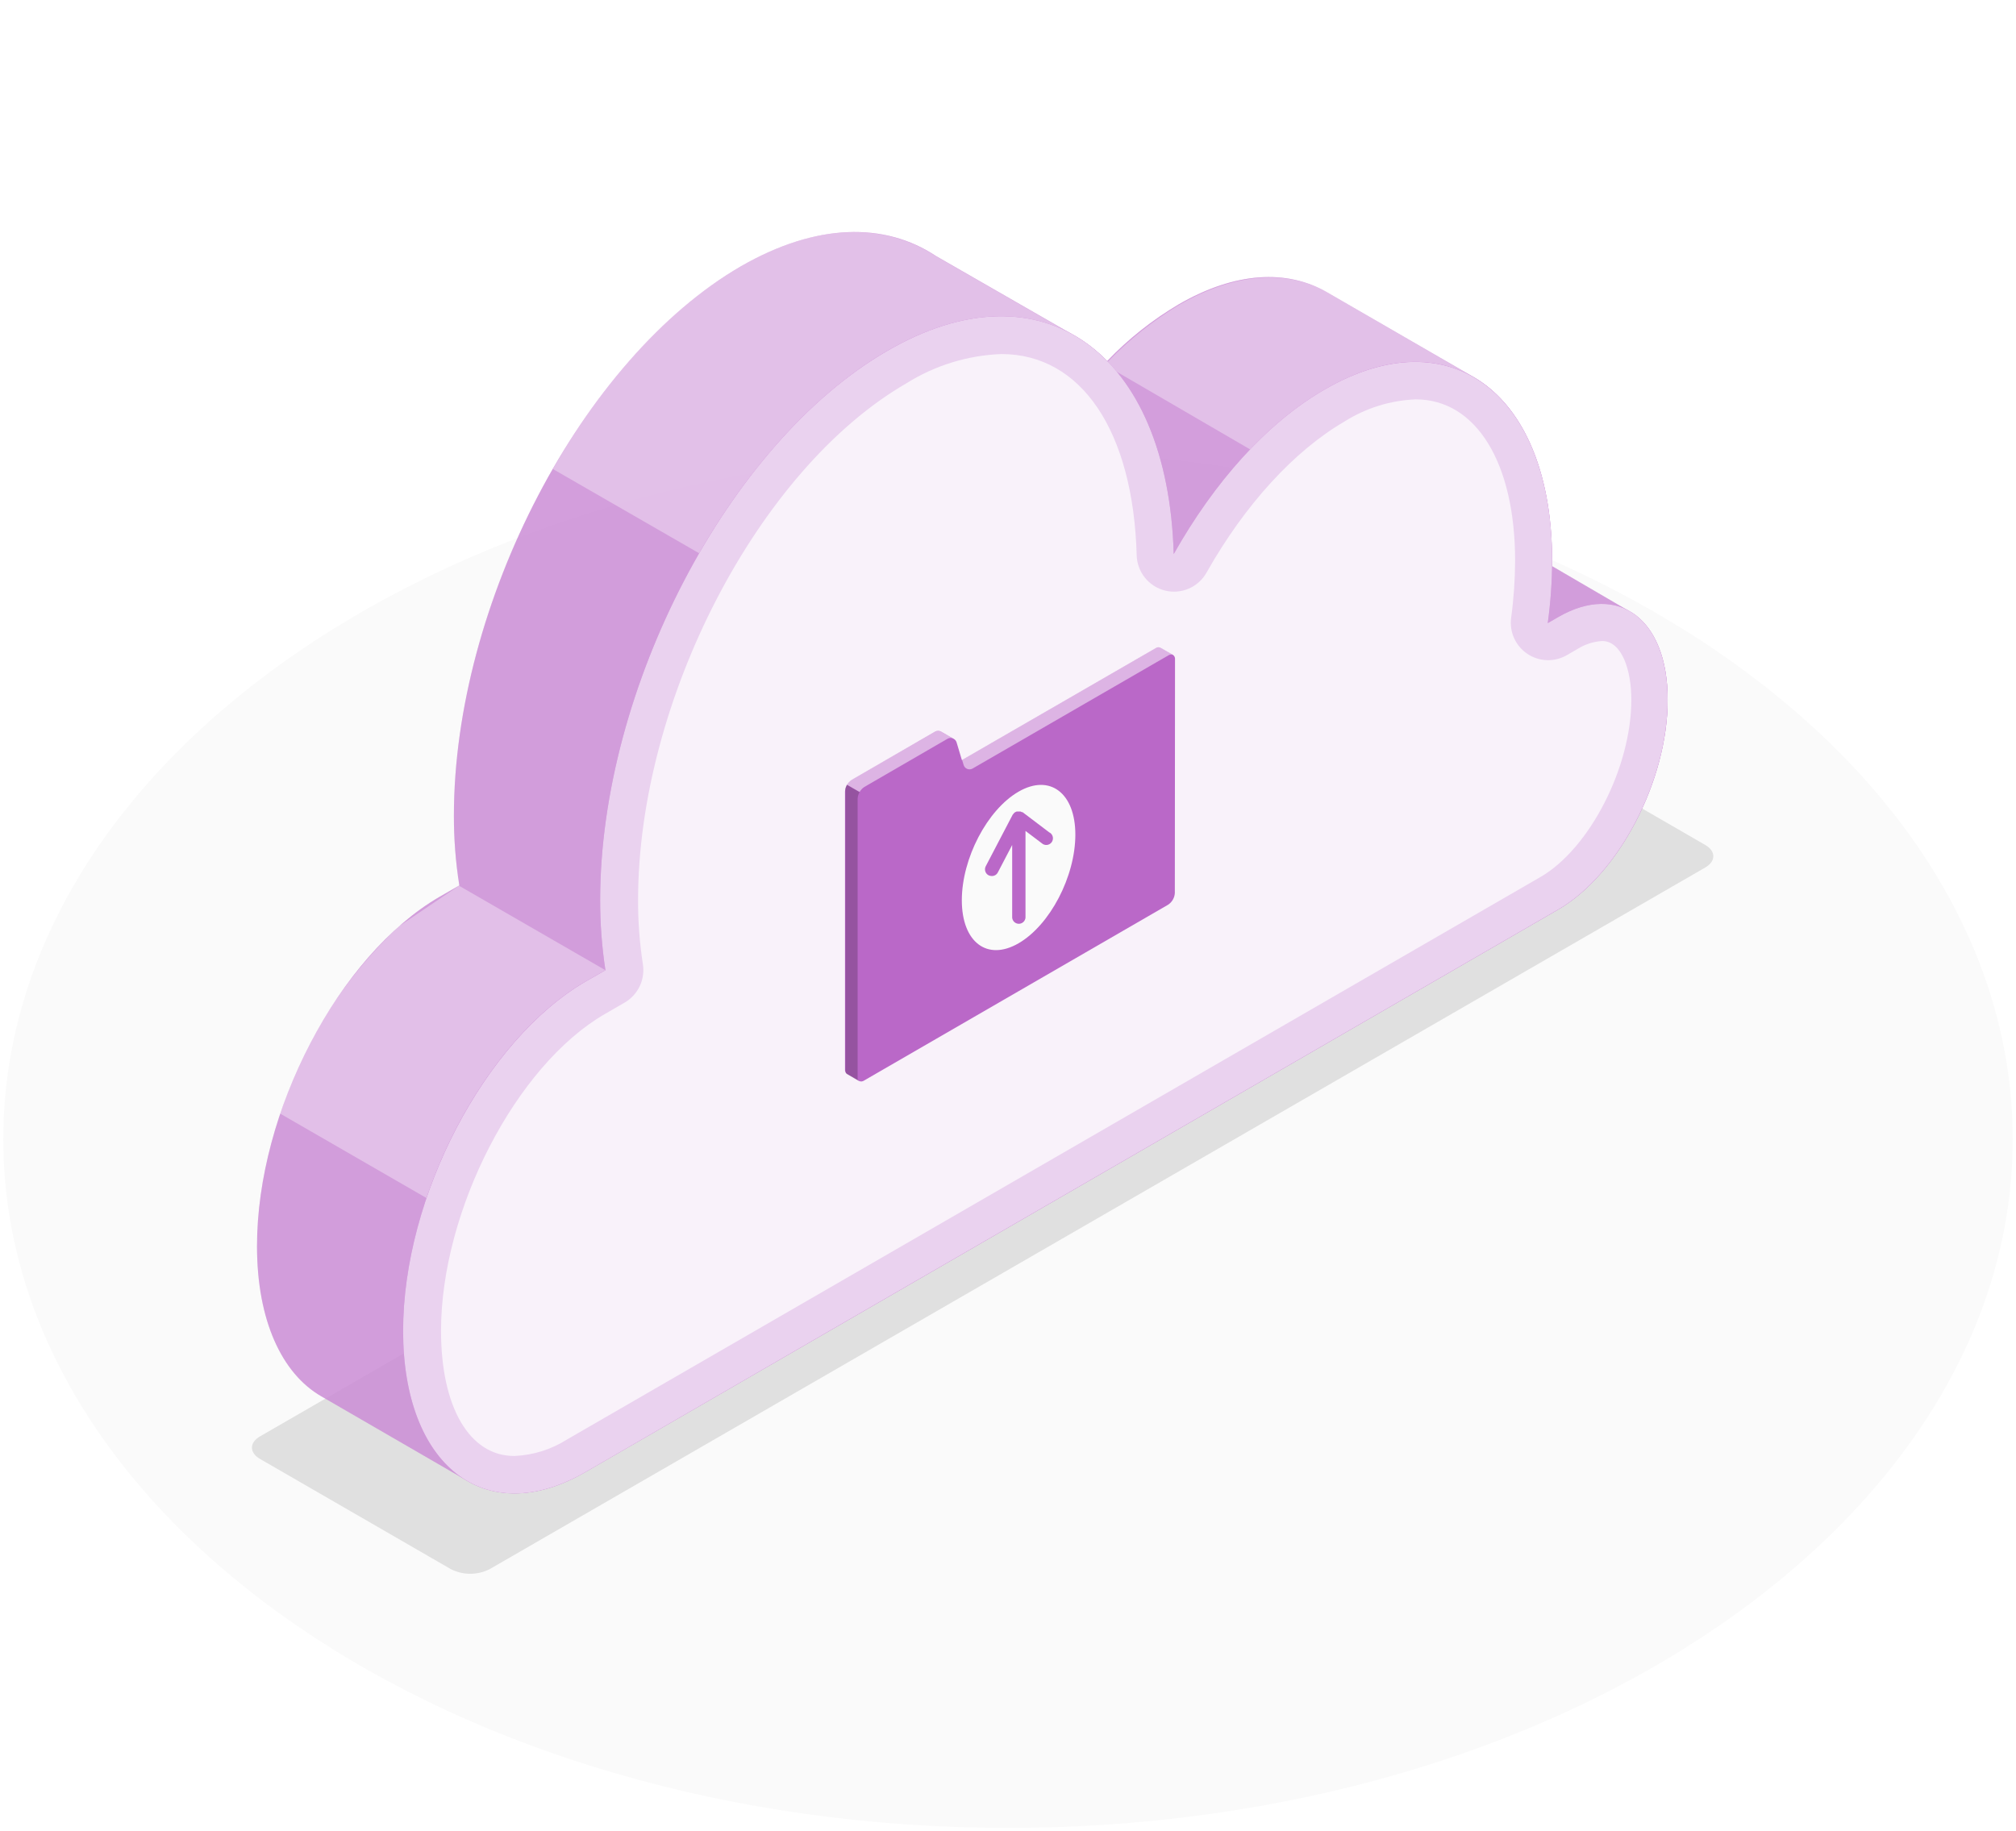
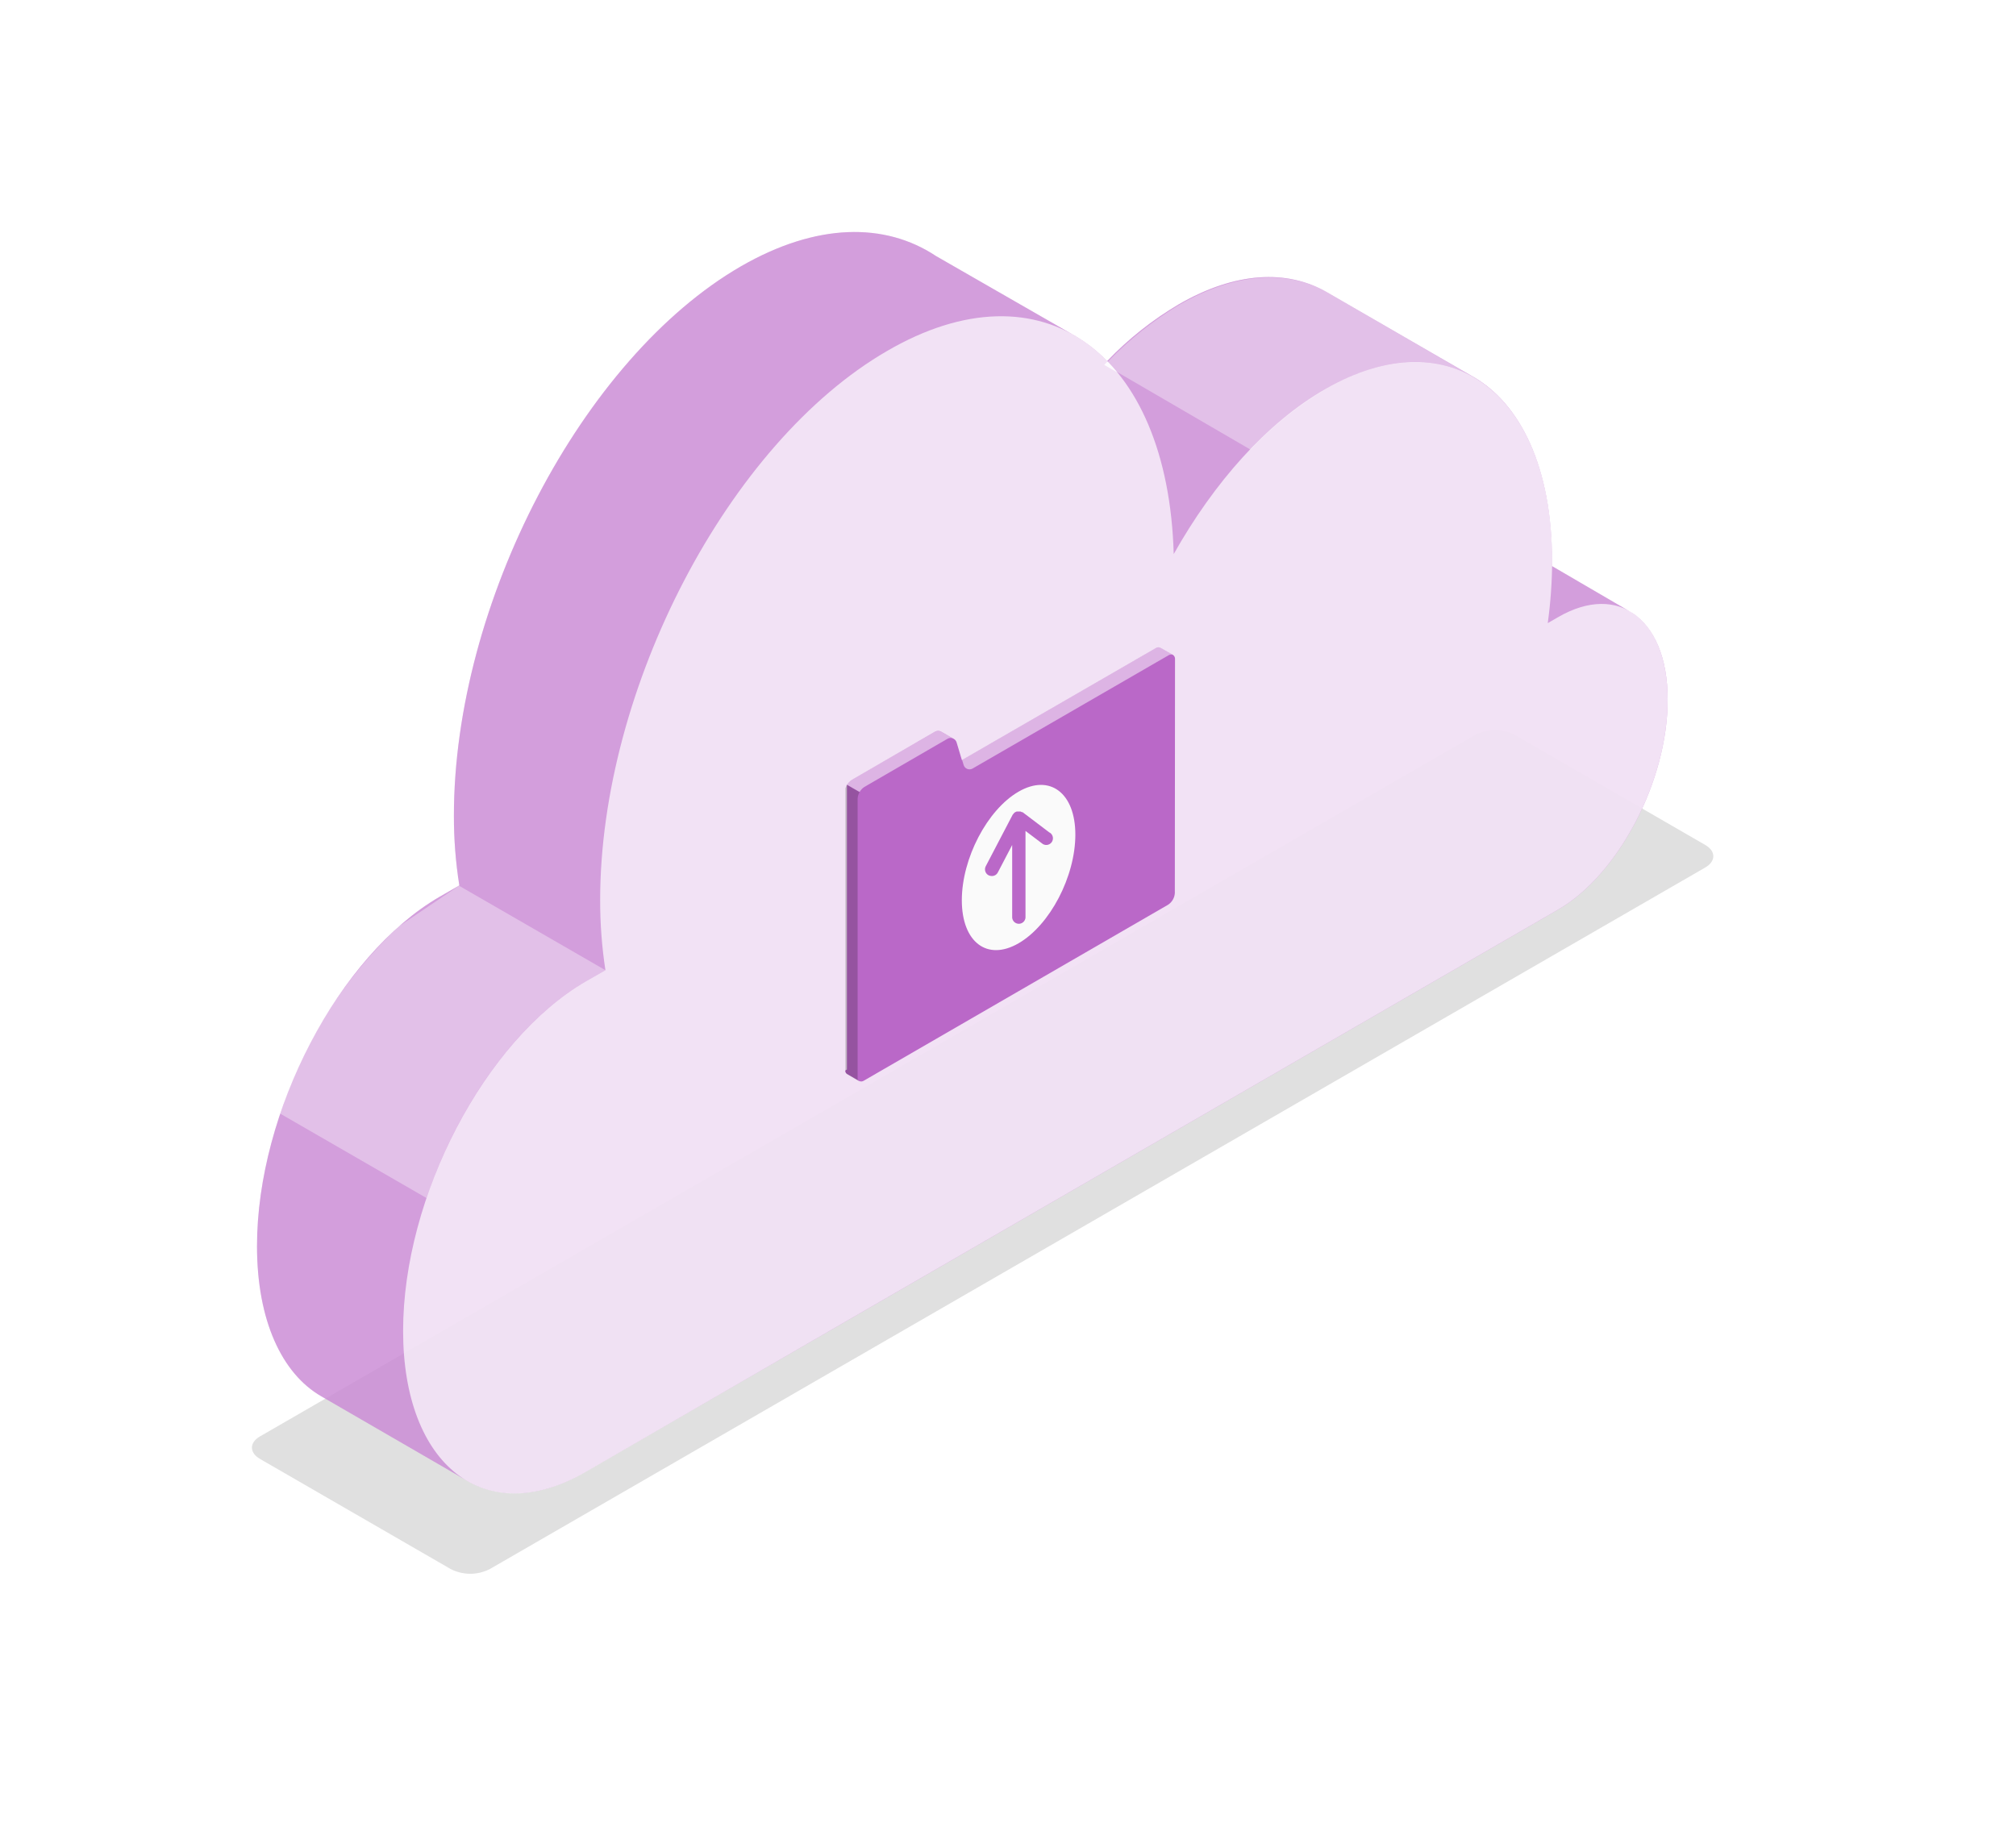
<svg xmlns="http://www.w3.org/2000/svg" width="306" height="278" viewBox="0 0 306 278" fill="none">
-   <path d="M153 277.5C237.223 277.5 305.5 230.691 305.5 172.95C305.5 115.208 237.223 68.4 153 68.4C68.777 68.4 0.5 115.208 0.5 172.95C0.5 230.691 68.777 277.5 153 277.5Z" fill="#FAFAFA" />
  <g filter="url(#filter0_f_227_9543)">
    <path d="M68.423 238.21L39.461 221.483C37.833 220.536 37.833 219.006 39.461 218.065L223.963 111.545C224.879 111.08 225.892 110.837 226.919 110.837C227.946 110.837 228.959 111.08 229.875 111.545L258.837 128.278C260.465 129.219 260.465 130.749 258.837 131.697L74.335 238.21C73.419 238.677 72.406 238.921 71.379 238.921C70.351 238.921 69.338 238.677 68.423 238.21Z" fill="#E0E0E0" />
  </g>
  <path opacity="0.8" d="M247.838 93.107L247.327 92.817L247.016 92.617L235.572 85.939C235.572 85.672 235.572 85.405 235.572 85.138C235.572 71.091 230.839 61.23 223.417 57.09L201.441 44.379C195.398 40.884 187.532 41.218 178.91 46.204C174.913 48.566 171.257 51.465 168.044 54.819C166.632 53.36 165.033 52.095 163.289 51.057L142.091 38.88C134.314 33.716 123.914 33.827 112.449 40.439C88.406 54.351 68.897 91.638 68.897 123.804C68.886 127.36 69.161 130.91 69.719 134.422L66.697 136.158C51.409 145.063 39.01 168.748 39.01 189.183C39.01 200.469 42.788 208.527 48.765 211.977L70.985 224.844C75.807 227.604 82.096 227.404 88.873 223.441L129.158 200.157L236.483 138.095C245.682 132.775 253.126 118.528 253.126 106.263C253.148 99.852 251.082 95.266 247.838 93.107Z" fill="#BA68C8" />
  <path opacity="0.2" d="M247.838 93.107L247.327 92.817L247.016 92.617L235.572 85.939C235.572 85.672 235.572 85.405 235.572 85.138C235.572 71.091 230.839 61.23 223.417 57.09L201.441 44.379C195.398 40.884 187.532 41.218 178.91 46.204C174.913 48.566 171.257 51.465 168.044 54.819C166.632 53.36 165.033 52.095 163.289 51.057L142.091 38.88C134.314 33.716 123.914 33.827 112.449 40.439C88.406 54.351 68.897 91.638 68.897 123.804C68.886 127.36 69.161 130.91 69.719 134.422L66.697 136.158C51.409 145.063 39.01 168.748 39.01 189.183C39.01 200.469 42.788 208.527 48.765 211.977L70.985 224.844C75.807 227.604 82.096 227.404 88.873 223.441L129.158 200.157L236.483 138.095C245.682 132.775 253.126 118.528 253.126 106.263C253.148 99.852 251.082 95.266 247.838 93.107Z" fill="white" />
  <path opacity="0.35" d="M223.44 57.134C217.44 53.773 209.641 54.151 201.219 59.093C197.004 61.592 193.166 64.68 189.82 68.264L169.666 56.533L167.689 55.398L168.178 54.886C171.402 51.537 175.056 48.633 179.043 46.248C187.665 41.284 195.531 40.95 201.575 44.445L223.44 57.134Z" fill="white" />
  <path opacity="0.8" d="M168.088 54.886C168.614 55.408 169.111 55.957 169.577 56.533L167.6 55.398L168.088 54.886Z" fill="white" />
-   <path opacity="0.35" d="M162.8 50.812C155.223 46.582 145.401 47.072 134.669 53.283C123.936 59.493 113.782 70.735 106.138 84.002L83.917 71.202C91.539 57.846 101.516 46.716 112.426 40.461C123.87 33.783 134.291 33.783 142.068 38.903L162.8 50.812Z" fill="white" />
  <path opacity="0.35" d="M91.895 147.289L88.895 149.003C78.54 155.013 69.474 167.857 64.741 181.881L42.521 169.059C46.029 158.208 52.229 148.427 60.542 140.633L69.674 134.467L91.895 147.289Z" fill="white" />
-   <path d="M236.505 93.686L234.927 94.598C235.357 91.478 235.58 88.332 235.594 85.182C235.594 59.761 220.151 48.074 201.13 59.093C192.242 64.191 184.243 73.295 178.154 84.114C177.288 53.505 158.156 39.593 134.647 53.283C110.604 67.196 91.095 104.482 91.095 136.648C91.088 140.21 91.356 143.768 91.895 147.289L88.895 149.003C73.607 157.907 61.186 181.614 61.186 202.049C61.186 222.484 73.607 232.323 88.895 223.464L129.158 200.157L236.483 138.095C245.682 132.775 253.126 118.528 253.126 106.263C253.148 94.019 245.704 88.365 236.505 93.686Z" fill="#BA68C8" />
  <path opacity="0.7" d="M236.505 93.686L234.927 94.598C235.357 91.478 235.58 88.332 235.594 85.182C235.594 59.761 220.151 48.074 201.13 59.093C192.242 64.191 184.243 73.295 178.154 84.114C177.288 53.505 158.156 39.593 134.647 53.283C110.604 67.196 91.095 104.482 91.095 136.648C91.088 140.21 91.356 143.768 91.895 147.289L88.895 149.003C73.607 157.907 61.186 181.614 61.186 202.049C61.186 222.484 73.607 232.323 88.895 223.464L129.158 200.157L236.483 138.095C245.682 132.775 253.126 118.528 253.126 106.263C253.148 94.019 245.704 88.365 236.505 93.686Z" fill="white" />
-   <path opacity="0.7" d="M78.051 221.037C71.23 221.037 66.941 213.58 66.941 202.049C66.941 183.751 78.318 161.735 91.806 153.944L94.805 152.208C95.799 151.633 96.597 150.771 97.092 149.734C97.588 148.697 97.759 147.534 97.583 146.398C97.084 143.172 96.839 139.912 96.85 136.648C96.85 106.374 115.093 71.202 137.558 58.202C141.899 55.475 146.88 53.94 152.001 53.75C164.133 53.75 171.999 65.437 172.533 84.269C172.56 85.516 172.996 86.72 173.775 87.694C174.553 88.668 175.63 89.357 176.839 89.656C178.048 89.955 179.322 89.847 180.464 89.348C181.605 88.849 182.55 87.987 183.154 86.896C188.998 76.545 196.486 68.42 204.041 64.012C207.296 61.949 211.036 60.782 214.885 60.629C224.062 60.629 229.972 70.267 229.972 85.115C229.964 88.012 229.764 90.904 229.372 93.774C229.228 94.829 229.382 95.902 229.818 96.873C230.253 97.843 230.952 98.672 231.834 99.263C232.717 99.855 233.748 100.187 234.81 100.22C235.871 100.253 236.921 99.987 237.838 99.451L239.416 98.538C240.546 97.823 241.837 97.402 243.171 97.314C246.193 97.314 247.615 101.766 247.615 106.218C247.615 116.48 241.305 128.79 233.839 133.131L86.051 218.544C83.661 220.055 80.919 220.914 78.096 221.037H78.051Z" fill="white" />
-   <path d="M178.351 100.089C178.363 99.964 178.343 99.839 178.292 99.724C178.242 99.61 178.162 99.511 178.062 99.436L176.145 98.326C176.028 98.273 175.899 98.252 175.772 98.265C175.644 98.278 175.522 98.325 175.419 98.401L146.001 115.393L145.21 112.744C145.148 112.505 144.994 112.301 144.781 112.175L142.854 111.075C142.713 110.993 142.552 110.95 142.389 110.95C142.225 110.95 142.065 110.993 141.923 111.075L129.281 118.386C128.982 118.582 128.734 118.845 128.556 119.154C128.378 119.464 128.276 119.811 128.257 120.168V162.369C128.244 162.492 128.263 162.617 128.312 162.731C128.361 162.846 128.438 162.946 128.536 163.021L130.445 164.131C130.559 164.175 130.683 164.19 130.804 164.176C130.926 164.161 131.042 164.117 131.143 164.047L177.29 137.356C177.59 137.161 177.84 136.899 178.019 136.589C178.199 136.28 178.303 135.932 178.323 135.575L178.351 100.089Z" fill="#BA68C8" />
+   <path d="M178.351 100.089C178.363 99.964 178.343 99.839 178.292 99.724C178.242 99.61 178.162 99.511 178.062 99.436L176.145 98.326C176.028 98.273 175.899 98.252 175.772 98.265C175.644 98.278 175.522 98.325 175.419 98.401L146.001 115.393L145.21 112.744C145.148 112.505 144.994 112.301 144.781 112.175L142.854 111.075C142.713 110.993 142.552 110.95 142.389 110.95C142.225 110.95 142.065 110.993 141.923 111.075L129.281 118.386C128.982 118.582 128.734 118.845 128.556 119.154V162.369C128.244 162.492 128.263 162.617 128.312 162.731C128.361 162.846 128.438 162.946 128.536 163.021L130.445 164.131C130.559 164.175 130.683 164.19 130.804 164.176C130.926 164.161 131.042 164.117 131.143 164.047L177.29 137.356C177.59 137.161 177.84 136.899 178.019 136.589C178.199 136.28 178.303 135.932 178.323 135.575L178.351 100.089Z" fill="#BA68C8" />
  <g opacity="0.5">
    <path d="M144.762 112.147C144.621 112.065 144.46 112.022 144.297 112.022C144.133 112.022 143.973 112.065 143.831 112.147L131.199 119.468C130.9 119.663 130.652 119.925 130.472 120.233L128.545 119.123C128.717 118.807 128.967 118.54 129.271 118.349L141.914 111.075C142.055 110.993 142.216 110.95 142.379 110.95C142.543 110.95 142.703 110.993 142.845 111.075L144.762 112.147Z" fill="white" />
    <path d="M178.016 99.398C177.904 99.363 177.786 99.354 177.67 99.37C177.554 99.386 177.443 99.427 177.345 99.492L147.63 116.671C147.507 116.743 147.369 116.786 147.227 116.797C147.085 116.808 146.943 116.786 146.811 116.733C146.678 116.679 146.56 116.597 146.465 116.49C146.37 116.384 146.3 116.258 146.261 116.12L146.029 115.356L175.446 98.363C175.582 98.273 175.74 98.225 175.902 98.223C175.997 98.221 176.09 98.243 176.172 98.289L178.016 99.398Z" fill="white" />
  </g>
  <path opacity="0.2" d="M130.314 164.029L130.417 164.141L128.555 163.059C128.48 163.01 128.419 162.943 128.378 162.863C128.373 162.823 128.373 162.782 128.378 162.742C128.339 162.634 128.32 162.52 128.322 162.406V120.158C128.318 120.118 128.318 120.078 128.322 120.037C128.322 119.953 128.322 119.869 128.322 119.776V119.655C128.365 119.524 128.418 119.396 128.48 119.272C128.48 119.226 128.48 119.189 128.545 119.151L130.472 120.261C130.289 120.569 130.186 120.919 130.175 121.278V163.506C130.17 163.568 130.17 163.631 130.175 163.693C130.17 163.724 130.17 163.755 130.175 163.786C130.175 163.786 130.175 163.786 130.175 163.842V163.907C130.213 163.956 130.261 163.997 130.314 164.029Z" fill="black" />
  <path d="M163.223 126.705C163.223 133.066 159.369 140.443 154.603 143.203C149.836 145.964 145.991 143.026 145.991 136.675C145.991 130.324 149.846 122.938 154.603 120.186C159.36 117.435 163.223 120.401 163.223 126.705Z" fill="#FAFAFA" />
  <path d="M159.304 126.398L155.217 123.301H155.124C155.052 123.262 154.977 123.227 154.901 123.199H154.724H154.603C154.565 123.194 154.528 123.194 154.491 123.199C154.457 123.194 154.422 123.194 154.388 123.199C154.364 123.193 154.339 123.193 154.314 123.199C154.236 123.225 154.161 123.26 154.091 123.301L153.951 123.395C153.887 123.456 153.831 123.525 153.783 123.6C153.783 123.6 153.728 123.646 153.709 123.684L149.622 131.508C149.498 131.747 149.473 132.026 149.553 132.283C149.633 132.54 149.812 132.754 150.05 132.879C150.198 132.953 150.36 132.992 150.525 132.991C150.715 132.999 150.904 132.952 151.069 132.856C151.234 132.76 151.368 132.62 151.456 132.45L153.634 128.281V139.324C153.659 139.575 153.775 139.809 153.962 139.979C154.149 140.149 154.392 140.243 154.645 140.243C154.897 140.243 155.14 140.149 155.327 139.979C155.514 139.809 155.63 139.575 155.655 139.324V126.146L158.122 128.011C158.226 128.107 158.349 128.18 158.483 128.226C158.616 128.271 158.758 128.288 158.899 128.275C159.04 128.263 159.177 128.221 159.301 128.152C159.424 128.083 159.532 127.99 159.618 127.877C159.703 127.764 159.764 127.634 159.796 127.496C159.829 127.358 159.832 127.215 159.806 127.076C159.78 126.937 159.725 126.804 159.645 126.687C159.565 126.571 159.461 126.472 159.341 126.398H159.304Z" fill="#BA68C8" />
  <defs>
    <filter id="filter0_f_227_9543" x="25.14" y="97.737" width="248.018" height="154.284" filterUnits="userSpaceOnUse" color-interpolation-filters="sRGB">
      <feFlood flood-opacity="0" result="BackgroundImageFix" />
      <feBlend mode="normal" in="SourceGraphic" in2="BackgroundImageFix" result="shape" />
      <feGaussianBlur stdDeviation="6.55" result="effect1_foregroundBlur_227_9543" />
    </filter>
  </defs>
</svg>